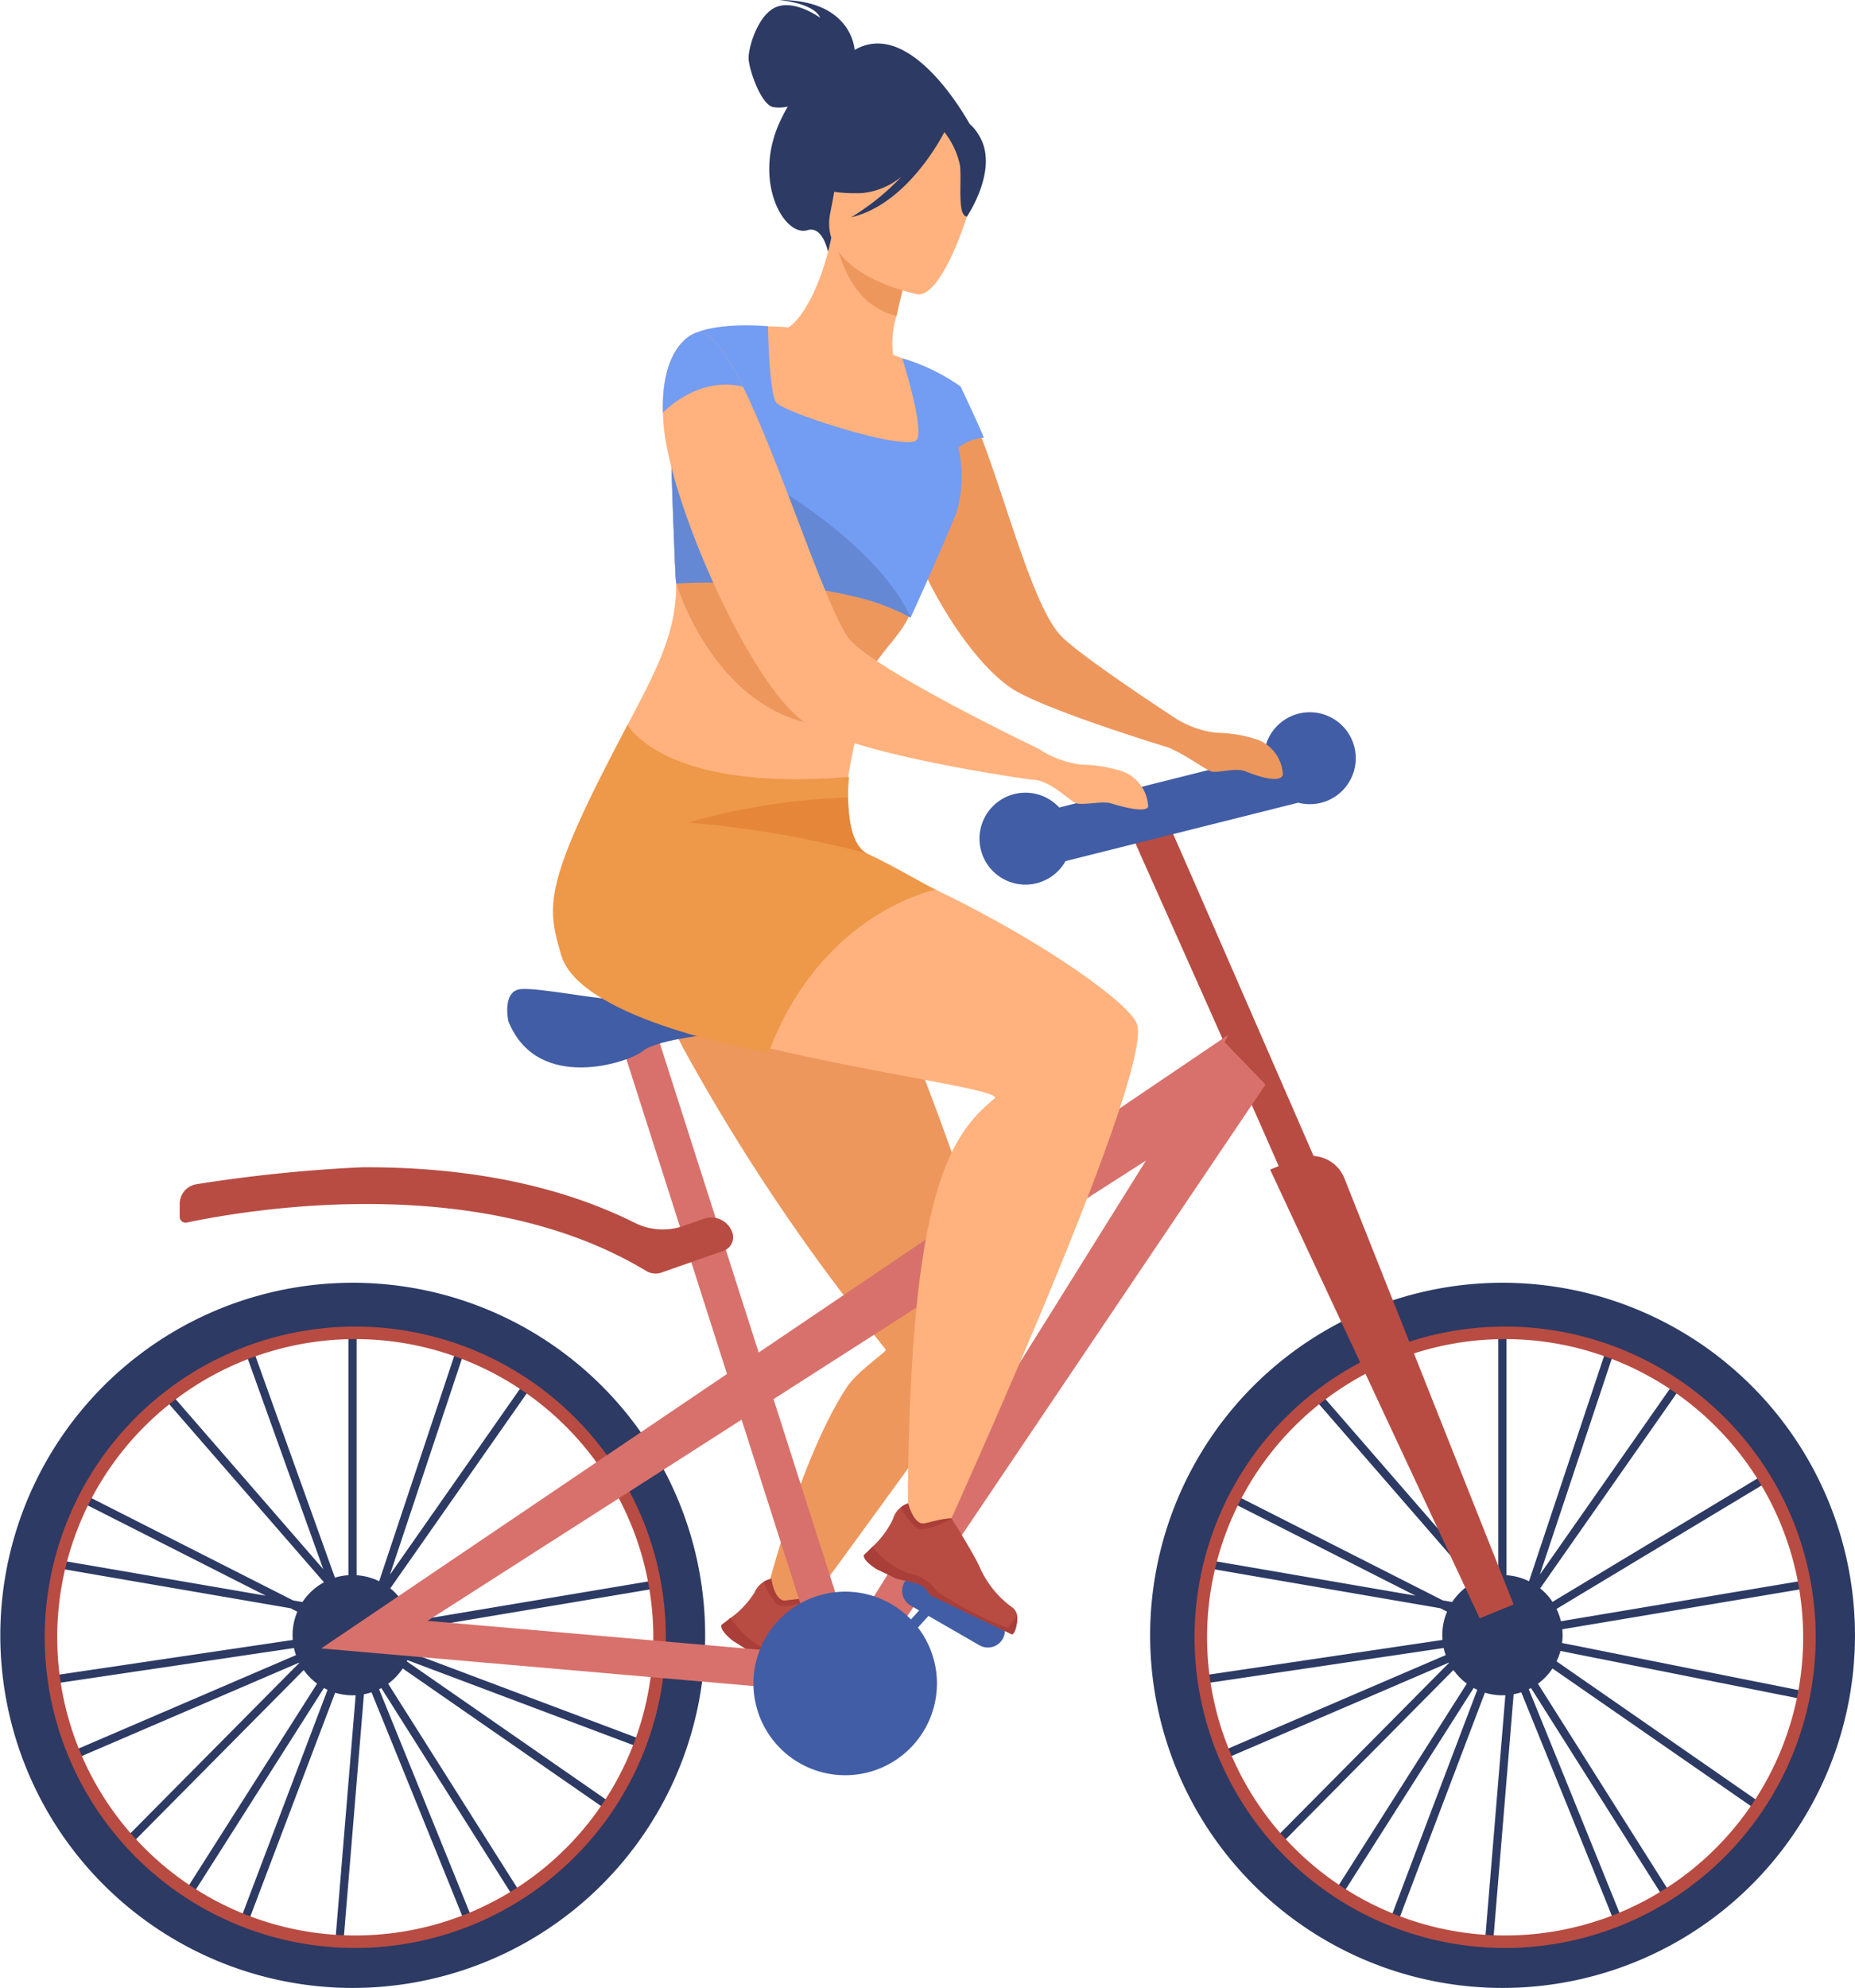
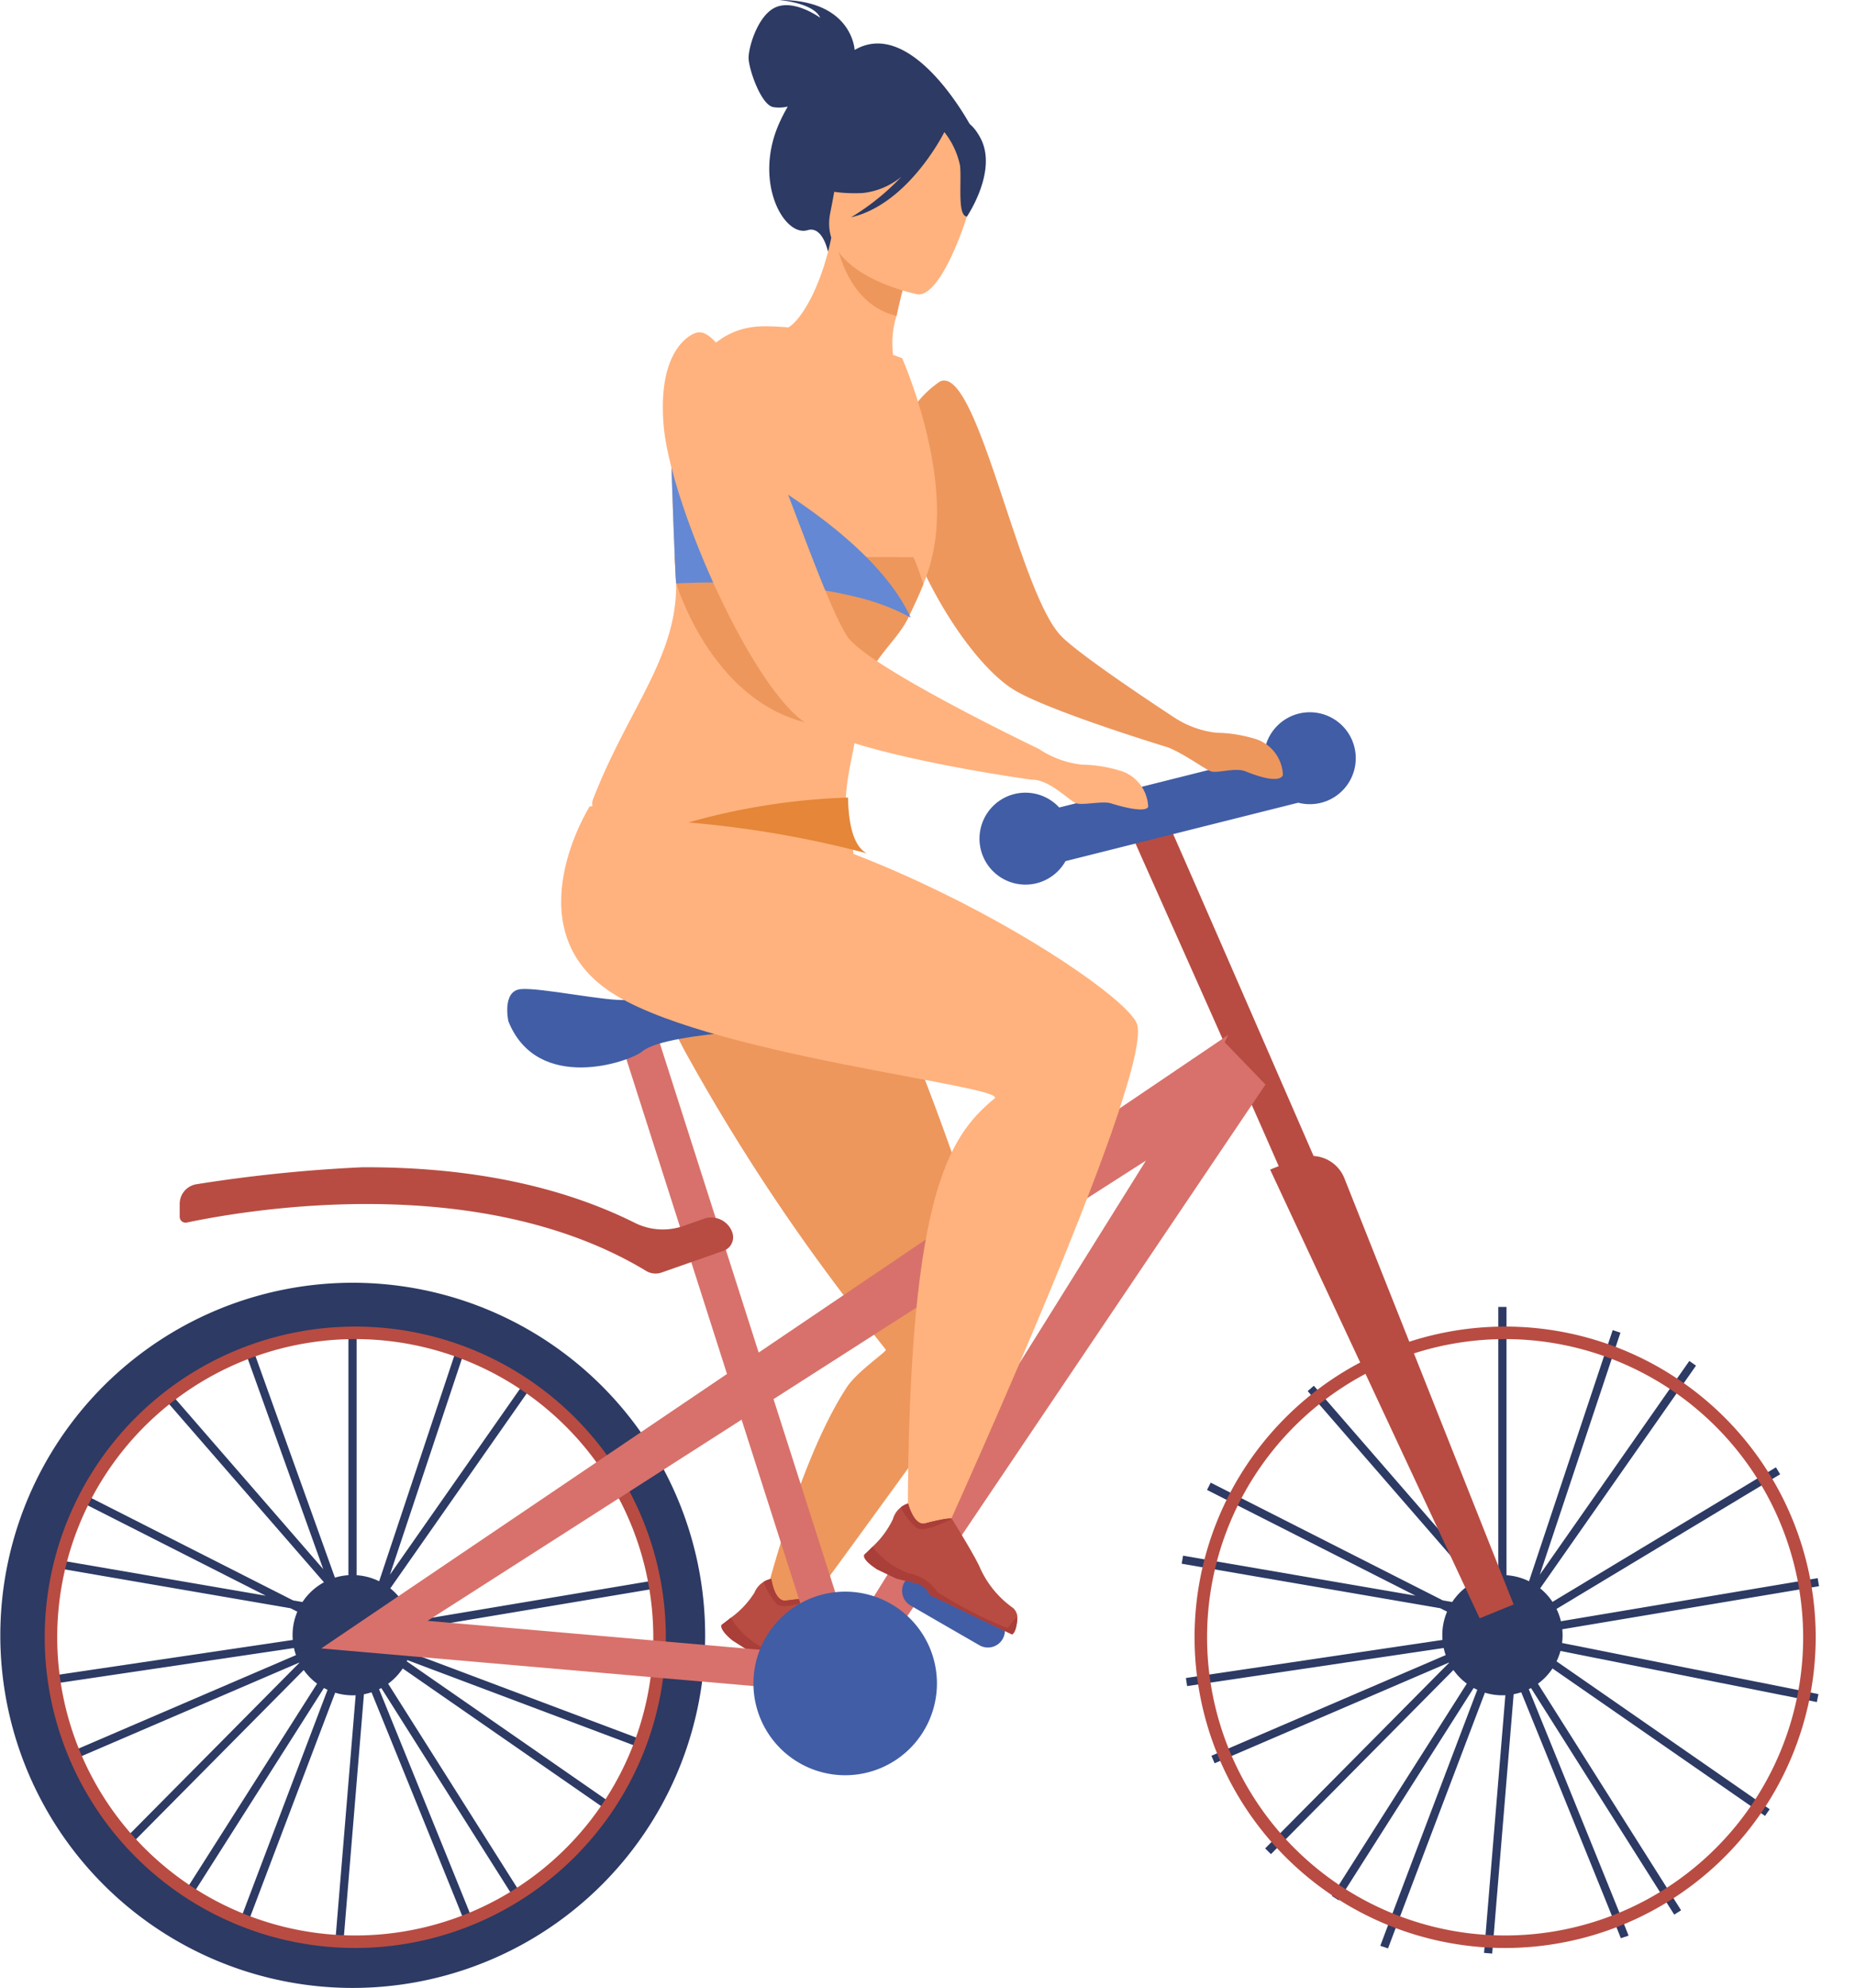
<svg xmlns="http://www.w3.org/2000/svg" width="135.46" height="145.101" viewBox="0 0 135.46 145.101">
  <g id="biciklizo-csaj" transform="translate(-1273.878 -323.223)">
    <g id="Group_156" data-name="Group 156" transform="translate(1273.878 416.828)">
      <g id="Group_141" data-name="Group 141" transform="translate(25.595 13.459)">
        <rect id="Rectangle_51" data-name="Rectangle 51" width="23.33" height="0.593" transform="translate(0 12.035) rotate(-31.057)" fill="#2c3a64" />
      </g>
      <g id="Group_142" data-name="Group 142" transform="translate(86.295 1.786)">
        <path id="Path_202" data-name="Path 202" d="M1738.4,829.929c0-.146-.008-.289-.021-.431l18.749-3.145-.1-.587-18.749,3.145a4.39,4.39,0,0,0-1.515-2.4l11.379-16.256-.488-.341-10.918,15.6,5.888-17.664-.565-.189-6.111,18.332a4.363,4.363,0,0,0-1.644-.441V805.967h-.6v19.582a4.392,4.392,0,0,0-.985.18l-6.077-16.936-.56.2,5.783,16.117-11.629-13.387-.449.39,12.121,13.953a4.406,4.406,0,0,0-1.569,1.44l-.686-.118-16.949-8.592-.269.531,15.225,7.718-16.975-2.919-.1.587,18.879,3.247.5.251a4.378,4.378,0,0,0-.348,1.716c0,.117.006.233.015.348l-18.737,2.78.087.589,18.736-2.78a4.343,4.343,0,0,0,.147.518l-17.109,7.349.235.547,17.11-7.35.009.018-13.429,13.546.423.419,13.326-13.442a4.413,4.413,0,0,0,.977.994l-9.854,15.5.5.319,9.854-15.5c.086.047.175.091.265.132-2.462,6.482-6.97,18.356-7.081,18.688l.565.188c.1-.293,4.069-10.757,7.072-18.664a4.39,4.39,0,0,0,1.277.19c.073,0,.146,0,.218-.006l-1.557,18.808.594.049,1.567-18.929a4.378,4.378,0,0,0,.553-.143c3.1,7.617,7.164,17.631,7.273,17.952l.565-.188c-.111-.332-4.729-11.7-7.286-17.987.055-.027.11-.055.164-.084l10.458,16.538.5-.318L1736.6,833.471a4.408,4.408,0,0,0,1.064-1.113l15.521,10.763.339-.489-15.564-10.793A4.369,4.369,0,0,0,1738.4,829.929Z" transform="translate(-1710.589 -805.967)" fill="#2c3a64" />
      </g>
      <g id="Group_151" data-name="Group 151" transform="translate(0 0)">
        <g id="Group_143" data-name="Group 143" transform="translate(2.331 1.786)">
          <path id="Path_203" data-name="Path 203" d="M1313.481,829.929c0-.146-.008-.289-.021-.431l18.749-3.145-.1-.587-18.749,3.145a4.388,4.388,0,0,0-1.515-2.4l11.379-16.256-.488-.341-10.918,15.6,5.888-17.664-.565-.189-6.111,18.332a4.365,4.365,0,0,0-1.644-.441V805.967h-.6v19.582a4.39,4.39,0,0,0-.985.18l-6.077-16.936-.56.2,5.784,16.117-11.629-13.387-.45.39L1307,826.068a4.411,4.411,0,0,0-1.569,1.44l-.686-.118-16.949-8.592-.269.531,15.225,7.718-16.975-2.919-.1.587,18.879,3.247.5.251a4.373,4.373,0,0,0-.348,1.716c0,.117.006.233.015.348l-18.737,2.78.087.589,18.736-2.78a4.413,4.413,0,0,0,.147.518l-17.109,7.349.235.547,17.11-7.35.009.018-13.429,13.546.423.419,13.326-13.442a4.412,4.412,0,0,0,.977.994l-9.854,15.5.5.319,9.854-15.5c.087.047.175.091.265.132-2.462,6.482-6.97,18.356-7.081,18.688l.565.188c.1-.293,4.068-10.757,7.072-18.664a4.391,4.391,0,0,0,1.278.19c.073,0,.146,0,.218-.006l-1.556,18.808.593.049,1.567-18.929a4.368,4.368,0,0,0,.553-.143c3.1,7.617,7.164,17.631,7.273,17.952l.565-.188c-.111-.332-4.729-11.7-7.286-17.987.055-.027.11-.055.164-.084l10.458,16.538.5-.318-10.459-16.539a4.4,4.4,0,0,0,1.064-1.113l15.522,10.763.339-.489-15.564-10.793A4.374,4.374,0,0,0,1313.481,829.929Z" transform="translate(-1285.674 -805.967)" fill="#2c3a64" />
        </g>
        <g id="Group_144" data-name="Group 144" transform="translate(25.643 25.47)">
          <rect id="Rectangle_52" data-name="Rectangle 52" width="0.593" height="23.329" transform="matrix(0.352, -0.936, 0.936, 0.352, 0, 0.555)" fill="#2c3a64" />
        </g>
        <g id="Group_145" data-name="Group 145" transform="translate(109.697 13.495)">
          <rect id="Rectangle_53" data-name="Rectangle 53" width="23.33" height="0.593" transform="translate(0 12.03) rotate(-31.041)" fill="#2c3a64" />
        </g>
        <g id="Group_146" data-name="Group 146" transform="translate(109.793 25.49)">
          <rect id="Rectangle_54" data-name="Rectangle 54" width="0.593" height="23.33" transform="translate(0 0.581) rotate(-78.734)" fill="#2c3a64" />
        </g>
        <g id="Group_148" data-name="Group 148">
          <g id="Group_147" data-name="Group 147">
            <path id="Path_204" data-name="Path 204" d="M1299.626,848.423a25.735,25.735,0,1,1,13.026-3.534A25.777,25.777,0,0,1,1299.626,848.423Zm0-47.923a22.182,22.182,0,1,0,22.175,22.176A22.2,22.2,0,0,0,1299.626,800.5Z" transform="translate(-1273.878 -796.928)" fill="#2c3a64" />
          </g>
        </g>
        <g id="Group_150" data-name="Group 150" transform="translate(3.265 3.221)">
          <g id="Group_149" data-name="Group 149">
            <path id="Path_205" data-name="Path 205" d="M1313.082,858.587a22.679,22.679,0,1,1,22.679-22.679A22.705,22.705,0,0,1,1313.082,858.587Zm0-44.443a21.764,21.764,0,1,0,21.763,21.764A21.788,21.788,0,0,0,1313.082,814.143Z" transform="translate(-1290.403 -813.228)" fill="#b84c42" />
          </g>
        </g>
      </g>
      <g id="Group_153" data-name="Group 153" transform="translate(83.965 0)">
        <g id="Group_152" data-name="Group 152">
-           <path id="Path_206" data-name="Path 206" d="M1724.541,848.423a25.735,25.735,0,1,1,13.027-3.534A25.776,25.776,0,0,1,1724.541,848.423Zm0-47.923a22.182,22.182,0,1,0,22.176,22.176A22.2,22.2,0,0,0,1724.541,800.5Z" transform="translate(-1698.794 -796.928)" fill="#2c3a64" />
-         </g>
+           </g>
      </g>
      <g id="Group_155" data-name="Group 155" transform="translate(87.23 3.221)">
        <g id="Group_154" data-name="Group 154">
          <path id="Path_207" data-name="Path 207" d="M1738,858.587a22.679,22.679,0,1,1,22.679-22.679A22.705,22.705,0,0,1,1738,858.587Zm0-44.443a21.764,21.764,0,1,0,21.763,21.764A21.788,21.788,0,0,0,1738,814.143Z" transform="translate(-1715.319 -813.228)" fill="#b84c42" />
        </g>
      </g>
    </g>
    <g id="Group_157" data-name="Group 157" transform="translate(1356.791 381.59)">
      <path id="Path_208" data-name="Path 208" d="M1708.733,646.234a2.588,2.588,0,0,0-2.249-1.624c-11.115-25.535-11.234-25.735-11.4-26.01l-1.607,3.184c-.085-.139,6.068,13.54,10.461,23.568l-.627.251,15.3,32.753,2.481-1.012Z" transform="translate(-1693.474 -618.601)" fill="#b84c42" />
    </g>
    <g id="Group_158" data-name="Group 158" transform="translate(1328.552 323.223)">
      <path id="Path_209" data-name="Path 209" d="M1558.3,326.869c-.023-.311-.39-3.663-5.515-3.647,0,0,2.528.206,3,1.3,0,0-1.765-1.3-3.144-.811s-2.107,2.968-2.085,3.772.895,3.368,1.789,3.556a2.706,2.706,0,0,0,1.073-.039,12.068,12.068,0,0,0-.641,1.253c-1.885,4.269.375,8.288,2.087,7.77,1.1-.332,1.483,1.549,1.483,1.549l10.447-9.126S1562.536,324.4,1558.3,326.869Z" transform="translate(-1550.564 -323.223)" fill="#2c3a64" />
    </g>
    <g id="Group_159" data-name="Group 159" transform="translate(1319.991 382.005)">
      <path id="Path_210" data-name="Path 210" d="M1519.946,620.7s1.924,4,4.356,9.551a205.013,205.013,0,0,1,8.1,21.022,33.9,33.9,0,0,1,1.742,8.738c0,.735-2.836,3.723-3.655,4.863-5.169,7.194-12.229,16.8-12.229,16.8l-1.927-.484s2.7-12.015,6.632-18.014c.773-1.179,2.952-2.615,2.848-2.745l0,0c-.339-.425-1.186-1.492-2.341-3.013a145.9,145.9,0,0,1-12.429-18.951q-.346-.665-.671-1.324c-1.954-3.969-3.244-7.689-3.118-10.445Z" transform="translate(-1507.241 -620.702)" fill="#ed975d" />
    </g>
    <g id="Group_163" data-name="Group 163" transform="translate(1326.558 438.467)">
      <g id="Group_160" data-name="Group 160" transform="translate(0)">
        <path id="Path_211" data-name="Path 211" d="M1541.289,910.925l1.326.839c.489.211.9.29,1.391.519a1.455,1.455,0,0,1,.91.937.159.159,0,0,1,0,.021l5.634,3.565c.27-.113.431-.668.516-1.1a.949.949,0,0,0-.222-.816,7.19,7.19,0,0,1-2.029-3.109c-.26-.932-1.654-3.87-1.654-3.87l-.011-.011c-.052-.031-.342-.11-1.963.113-.838.115-1.066-1.585-1.066-1.585a1.564,1.564,0,0,0-.567.221,1.655,1.655,0,0,0-.669.788,6.635,6.635,0,0,1-1.725,1.834c-.376.3-.66.508-.66.508S1540.238,910.061,1541.289,910.925Z" transform="translate(-1540.473 -906.432)" fill="#b84c42" />
      </g>
      <g id="Group_161" data-name="Group 161" transform="translate(3.083)">
        <path id="Path_212" data-name="Path 212" d="M1556.077,906.653a4.973,4.973,0,0,0,.973,1.624c.549.457,2.634-.362,2.634-.362l-.011-.011c-.052-.031-.342-.11-1.963.113-.838.115-1.066-1.585-1.066-1.585A1.565,1.565,0,0,0,1556.077,906.653Z" transform="translate(-1556.077 -906.432)" fill="#aa3e39" />
      </g>
      <g id="Group_162" data-name="Group 162" transform="translate(0 2.843)">
        <path id="Path_213" data-name="Path 213" d="M1541.289,922.468l1.326.839c.489.211.9.29,1.391.519a1.454,1.454,0,0,1,.91.937.159.159,0,0,1,0,.021l5.634,3.565c.27-.113.431-.668.516-1.1-.075-.26-.637.522-.814.592a29.756,29.756,0,0,1-4.766-3.214,3.216,3.216,0,0,0-1.962-1.606,6.06,6.06,0,0,1-2.364-2.207c-.376.3-.66.508-.66.508S1540.238,921.6,1541.289,922.468Z" transform="translate(-1540.473 -920.817)" fill="#aa3e39" />
      </g>
    </g>
    <g id="Group_164" data-name="Group 164" transform="translate(1297.333 398.362)">
      <path id="Path_214" data-name="Path 214" d="M1461.535,707.5l-2.985-3.089.263-.538-.474.32,0,0-.008.012-33.807,22.857-7.537-23.575-2.552.816,7.776,24.322-29.63,20.033,35.714,3.106.232-2.669-28.184-2.451,22.935-14.683,6.288,19.67,2.552-.816-.72-2.251,1.711,1.1Zm-35.926,22.962,27.193-17.41-21.664,34.7Z" transform="translate(-1392.578 -703.478)" fill="#d8716b" />
    </g>
    <g id="Group_165" data-name="Group 165" transform="translate(1345.406 375.212)">
      <path id="Path_215" data-name="Path 215" d="M1663.194,588.722a3.354,3.354,0,0,0-6.566.8l-14.95,3.752a3.355,3.355,0,1,0,.459,3.915l16.995-4.265a3.355,3.355,0,0,0,4.062-4.2Z" transform="translate(-1635.857 -586.323)" fill="#415da5" />
    </g>
    <g id="Group_166" data-name="Group 166" transform="translate(1339.754 438.099)">
      <path id="Path_216" data-name="Path 216" d="M1609.111,904.739l5.027,2.9a1.244,1.244,0,0,1,.454,1.694h0a1.244,1.244,0,0,1-1.694.454l-5.027-2.9a1.244,1.244,0,0,1-.454-1.694h0A1.244,1.244,0,0,1,1609.111,904.739Z" transform="translate(-1607.252 -904.574)" fill="#415da5" />
    </g>
    <g id="Group_168" data-name="Group 168" transform="translate(1335.686 439.629)">
      <g id="Group_167" data-name="Group 167" transform="translate(0)">
-         <path id="Path_217" data-name="Path 217" d="M1593.59,912.823l-6.338,7.013-.585-.508,6.338-7.013Z" transform="translate(-1586.667 -912.314)" fill="#415da5" />
-       </g>
+         </g>
    </g>
    <g id="Group_169" data-name="Group 169" transform="translate(1287.001 408.425)">
      <path id="Path_218" data-name="Path 218" d="M1380.644,759.16a1.628,1.628,0,0,0-2.075-1l-1.485.521a4.566,4.566,0,0,1-3.551-.219c-5.411-2.7-12-4.062-19.623-4.062h-.276a108.9,108.9,0,0,0-12.106,1.237,1.453,1.453,0,0,0-1.239,1.438v.942a.428.428,0,0,0,.515.418l.008,0c4.822-1.012,21.489-3.747,33.536,3.531a1.34,1.34,0,0,0,1.137.117L1380,760.5A1.051,1.051,0,0,0,1380.644,759.16Z" transform="translate(-1340.29 -754.404)" fill="#b84c42" />
    </g>
    <g id="Group_170" data-name="Group 170" transform="translate(1310.918 395.407)">
      <path id="Path_219" data-name="Path 219" d="M1461.406,690.883s-.484-2.2.893-2.344,6.4.93,7.739.781,8.334-1.3,9.562-.112.707,2.232-1.749,2.456-5.73.633-6.66,1.414S1463.526,696.166,1461.406,690.883Z" transform="translate(-1461.323 -688.525)" fill="#415da5" />
    </g>
    <g id="Group_171" data-name="Group 171" transform="translate(1328.897 439.401)">
      <path id="Path_220" data-name="Path 220" d="M1552.31,917.857a6.7,6.7,0,1,1,6.7,6.7A6.7,6.7,0,0,1,1552.31,917.857Z" transform="translate(-1552.31 -911.16)" fill="#415da5" />
    </g>
    <g id="Group_172" data-name="Group 172" transform="translate(1339.276 350.998)">
      <path id="Path_221" data-name="Path 221" d="M1631.22,489.98a10.158,10.158,0,0,0-2.951-.487,7.044,7.044,0,0,1-3.139-1.15s-6.746-4.4-8.205-5.909c-3.13-3.227-6.111-19.837-8.845-18.583a7.468,7.468,0,0,0-3.211,7.234c.428,5.186,5.188,13.363,8.807,15.392,2.654,1.488,9.958,3.749,11.025,4.076,1.2.462,2.719,1.607,3.163,1.755.488.162,1.779-.3,2.518,0,2.7,1.09,2.735.243,2.735.243A2.874,2.874,0,0,0,1631.22,489.98Z" transform="translate(-1604.833 -463.784)" fill="#ed975d" />
    </g>
    <g id="Group_173" data-name="Group 173" transform="translate(1317.124 340.562)">
      <path id="Path_222" data-name="Path 222" d="M1517.768,433.138a13.389,13.389,0,0,1-.854,3.132c-.317.8-.684,1.565-1.061,2.361-1.1,2.339-3.709,3.491-3.8,7.988-.03,1.549-1.322,5.036-.59,7.563,3.6,12.457-19.958,1.13-18.682-2.179,2.536-6.576,6.157-10.378,6.081-15.794a.209.209,0,0,0,0-.042c-.023-.262-.059-.965-.1-1.895-.1-2.273-.226-5.9-.273-7.734,0-.043,0-.085,0-.126-.019-.786-.043-1.355-.073-1.5,1.751-7.453,5.781-7.485,7.157-7.462.51.008,1.045.042,1.485.079.864-.492,2.36-2.784,3.135-6.554l.314.133,5.282,2.245s-.488,1.708-.834,3.341a6.573,6.573,0,0,0-.248,2.842c.416.151.664.246.664.246a.018.018,0,0,0,0,.005C1515.46,419.995,1518.611,427.211,1517.768,433.138Z" transform="translate(-1492.733 -410.972)" fill="#ffb27d" />
    </g>
    <g id="Group_174" data-name="Group 174" transform="translate(1323.153 363.863)">
      <path id="Path_223" data-name="Path 223" d="M1541.393,530.887c-.317.8-.684,1.565-1.061,2.361-1.1,2.339-3.709,3.491-3.8,7.988-.08.008-.161.015-.243.022-9.661.755-12.953-10.475-12.953-10.475-.023-.262-.059-.965-.1-1.895l17.433.028A17.645,17.645,0,0,1,1541.393,530.887Z" transform="translate(-1523.241 -528.889)" fill="#ed975d" />
    </g>
    <g id="Group_175" data-name="Group 175" transform="translate(1334.895 340.696)">
      <path id="Path_224" data-name="Path 224" d="M1587.945,413.895s-.489,1.708-.834,3.341c-3.066-.733-4.106-3.887-4.448-5.586Z" transform="translate(-1582.663 -411.649)" fill="#ed975d" />
    </g>
    <g id="Group_176" data-name="Group 176" transform="translate(1322.877 346.972)">
-       <path id="Path_225" data-name="Path 225" d="M1544.692,451.615c-.291-.775-1.7-3.743-1.7-3.743a14.506,14.506,0,0,0-4.263-2.066.019.019,0,0,0,0,.005c.056.179,1.543,4.873,1.1,5.9-.447,1.049-9.766-1.932-10.3-2.671-.426-.593-.558-3.812-.593-5.067-.009-.311-.013-.5-.013-.5s-3.45-.337-5.35.517a14.894,14.894,0,0,1,1.173,3.441q.049.258.085.518a7.006,7.006,0,0,1,.069,1.095c-.02.913-.845,1.655-1.954,2.529-.346.272-.72.557-1.105.865,0,.041,0,.082,0,.126.066,2.586.292,8.725.372,9.629,0,.014,0,.027,0,.042a58.046,58.046,0,0,1,9.368.3,31.584,31.584,0,0,1,3.725.673,16.234,16.234,0,0,1,3.9,1.445l.139.077s1.536-3.335,3.211-7.327c.06-.145.115-.289.163-.433a9.251,9.251,0,0,0,.108-4.63A3.217,3.217,0,0,1,1544.692,451.615Z" transform="translate(-1521.843 -443.408)" fill="#739cf3" />
-     </g>
+       </g>
    <g id="Group_177" data-name="Group 177" transform="translate(1334.424 331.572)">
      <path id="Path_226" data-name="Path 226" d="M1586.738,378.606s-7.321-1.408-6.375-5.954.64-7.789,5.354-7.082,5.258,2.63,5.312,4.224S1588.667,378.855,1586.738,378.606Z" transform="translate(-1580.279 -365.473)" fill="#ffb27d" />
    </g>
    <g id="Group_178" data-name="Group 178" transform="translate(1322.877 355.138)">
      <path id="Path_227" data-name="Path 227" d="M1539.35,497.9l-.139-.078a16.236,16.236,0,0,0-3.9-1.445,31.6,31.6,0,0,0-3.725-.673,58.052,58.052,0,0,0-9.368-.3c0-.014,0-.027,0-.042-.08-.9-.306-7.043-.372-9.629,0-.043,0-.085,0-.126.385-.307.76-.593,1.105-.865C1527.692,487.038,1536.619,492,1539.35,497.9Z" transform="translate(-1521.843 -484.735)" fill="#6488d3" />
    </g>
    <g id="Group_179" data-name="Group 179" transform="translate(1332.475 330.714)">
      <path id="Path_228" data-name="Path 228" d="M1583.428,363.739c-.842-1.6-1.757-1.482-2.32-1.171a5.21,5.21,0,0,0-6.777-.324,8.869,8.869,0,0,1-3.914,4.534s1.158,1.1,4.388.954a5.324,5.324,0,0,0,2.842-1.194,17.39,17.39,0,0,1-3.679,2.965c4.016-.926,6.554-5.711,6.813-6.219a5.845,5.845,0,0,1,1.147,2.454c.121,1.233-.214,3.65.5,3.714C1582.426,369.452,1584.69,366.143,1583.428,363.739Z" transform="translate(-1570.417 -361.133)" fill="#2c3a64" />
    </g>
    <g id="Group_180" data-name="Group 180" transform="translate(1314.857 381.929)">
      <path id="Path_229" data-name="Path 229" d="M1483.338,620.47s-5.446,8.633,1.284,13.381,29.387,7.019,28.276,7.94c-3.4,2.817-6.485,7.15-6.323,33.091l1.679.867s16.157-35.148,15.074-39.337C1522.611,633.64,1499.045,618.632,1483.338,620.47Z" transform="translate(-1481.258 -620.315)" fill="#ffb27d" />
    </g>
    <g id="Group_181" data-name="Group 181" transform="translate(1314.259 376.133)">
-       <path id="Path_230" data-name="Path 230" d="M1493.975,614.9s-13.728-2.275-15.145-7.121c-1.058-3.62-1.371-5.1,4.85-16.8,0,0,2.6,4.939,16.17,3.8,0,0-.07.641-.07,1.508.017,1.439.243,3.483,1.369,4.073.017.018.052.018.069.035,1.785.815,4.55,2.458,4.966,2.614C1506.2,603.005,1497.857,604.6,1493.975,614.9Z" transform="translate(-1478.233 -590.981)" fill="#ee9849" />
-     </g>
+       </g>
    <g id="Group_182" data-name="Group 182" transform="translate(1324.144 381.436)">
      <path id="Path_231" data-name="Path 231" d="M1541.287,621.891a75.383,75.383,0,0,0-13.033-2.253,48.417,48.417,0,0,1,11.663-1.82C1539.935,619.257,1540.16,621.3,1541.287,621.891Z" transform="translate(-1528.254 -617.818)" fill="#e58638" />
    </g>
    <g id="Group_186" data-name="Group 186" transform="translate(1336.967 432.963)">
      <g id="Group_183" data-name="Group 183" transform="translate(0)">
-         <path id="Path_232" data-name="Path 232" d="M1594.081,883.374l1.415.679c.51.153.926.184,1.442.354a1.456,1.456,0,0,1,1.013.825.2.2,0,0,1,.006.021l6.009,2.886c.255-.143.35-.713.385-1.149a.948.948,0,0,0-.316-.784,7.191,7.191,0,0,1-2.376-2.853c-.366-.9-2.093-3.652-2.093-3.652l-.012-.009c-.055-.025-.352-.07-1.937.341-.819.211-1.243-1.451-1.243-1.451a1.565,1.565,0,0,0-.538.285,1.655,1.655,0,0,0-.573.861,6.632,6.632,0,0,1-1.5,2.021c-.338.345-.6.581-.6.581S1592.937,882.637,1594.081,883.374Z" transform="translate(-1593.149 -878.582)" fill="#b84c42" />
+         <path id="Path_232" data-name="Path 232" d="M1594.081,883.374l1.415.679c.51.153.926.184,1.442.354a1.456,1.456,0,0,1,1.013.825.2.2,0,0,1,.006.021l6.009,2.886c.255-.143.35-.713.385-1.149a.948.948,0,0,0-.316-.784,7.191,7.191,0,0,1-2.376-2.853c-.366-.9-2.093-3.652-2.093-3.652l-.012-.009c-.055-.025-.352-.07-1.937.341-.819.211-1.243-1.451-1.243-1.451a1.565,1.565,0,0,0-.538.285,1.655,1.655,0,0,0-.573.861,6.632,6.632,0,0,1-1.5,2.021c-.338.345-.6.581-.6.581Z" transform="translate(-1593.149 -878.582)" fill="#b84c42" />
      </g>
      <g id="Group_184" data-name="Group 184" transform="translate(2.689)">
        <path id="Path_233" data-name="Path 233" d="M1606.757,878.867a4.962,4.962,0,0,0,1.154,1.5c.6.39,2.574-.666,2.574-.666l-.012-.009c-.055-.025-.352-.07-1.937.341-.819.211-1.243-1.451-1.243-1.451A1.567,1.567,0,0,0,1606.757,878.867Z" transform="translate(-1606.757 -878.582)" fill="#aa3e39" />
      </g>
      <g id="Group_185" data-name="Group 185" transform="translate(0 3.167)">
        <path id="Path_234" data-name="Path 234" d="M1594.081,896.235l1.415.679c.51.153.926.184,1.442.354a1.456,1.456,0,0,1,1.013.825.2.2,0,0,1,.006.021l6.009,2.886c.255-.143.35-.713.385-1.149-.1-.25-.573.592-.74.682a29.725,29.725,0,0,1-5.107-2.639,3.216,3.216,0,0,0-2.135-1.367,6.061,6.061,0,0,1-2.6-1.918c-.338.345-.6.581-.6.581S1592.937,895.5,1594.081,896.235Z" transform="translate(-1593.149 -894.61)" fill="#aa3e39" />
      </g>
    </g>
    <g id="Group_187" data-name="Group 187" transform="translate(1322.28 347.481)">
      <path id="Path_235" data-name="Path 235" d="M1552.369,478.028a10.156,10.156,0,0,0-2.952-.488,7.043,7.043,0,0,1-3.139-1.15s-12.62-6.03-14.012-8.247c-1.813-2.887-4.864-12.638-7.594-18.194-1.3-2.648-2.53-4.344-3.519-3.89,0,0-2.47.78-2.324,5.8q.01.42.049.882c.479,5.809,6.559,19.547,10.575,21.884s16.3,4.015,16.3,4.015c1.291-.042,2.771,1.558,3.259,1.721s1.922-.184,2.518,0c2.727.841,2.735.244,2.735.244A2.874,2.874,0,0,0,1552.369,478.028Z" transform="translate(-1518.822 -445.987)" fill="#ffb27d" />
    </g>
    <g id="Group_188" data-name="Group 188" transform="translate(1322.28 347.481)">
-       <path id="Path_236" data-name="Path 236" d="M1524.672,449.95c-3.368-.794-5.843,1.905-5.843,1.905-.146-5.016,2.324-5.8,2.324-5.8C1522.141,445.607,1523.37,447.3,1524.672,449.95Z" transform="translate(-1518.822 -445.987)" fill="#739cf3" />
-     </g>
+       </g>
  </g>
</svg>